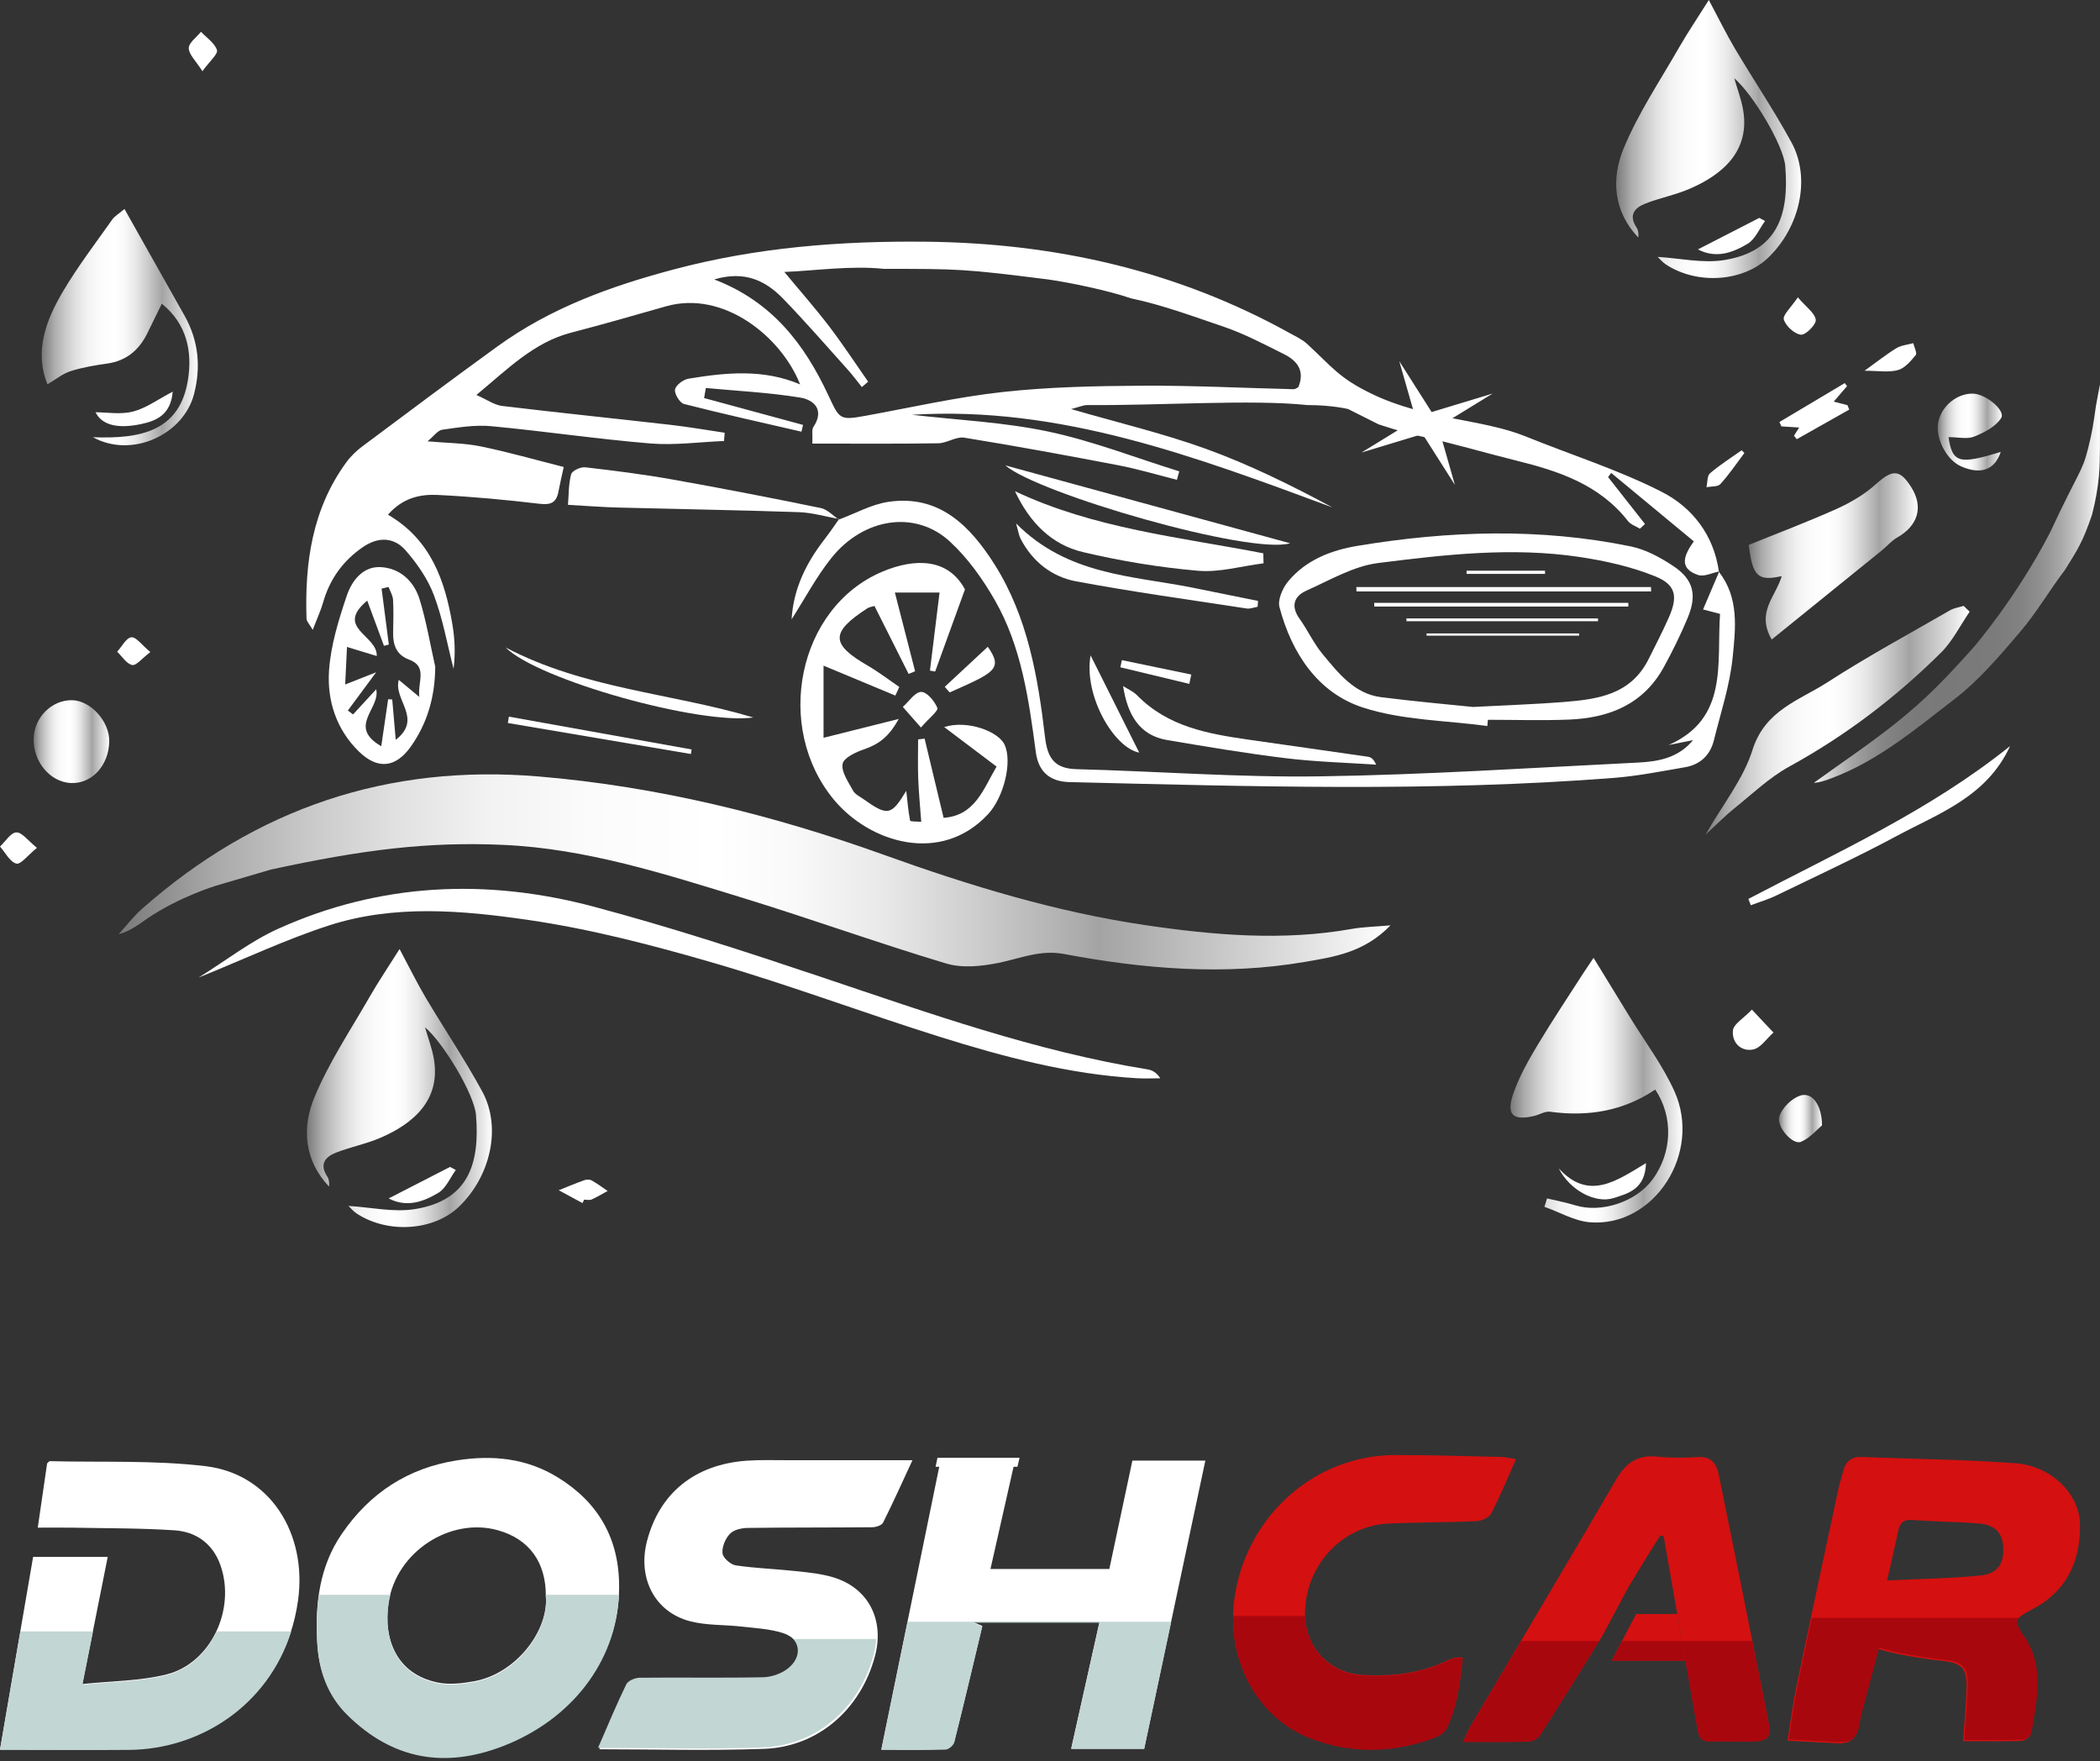
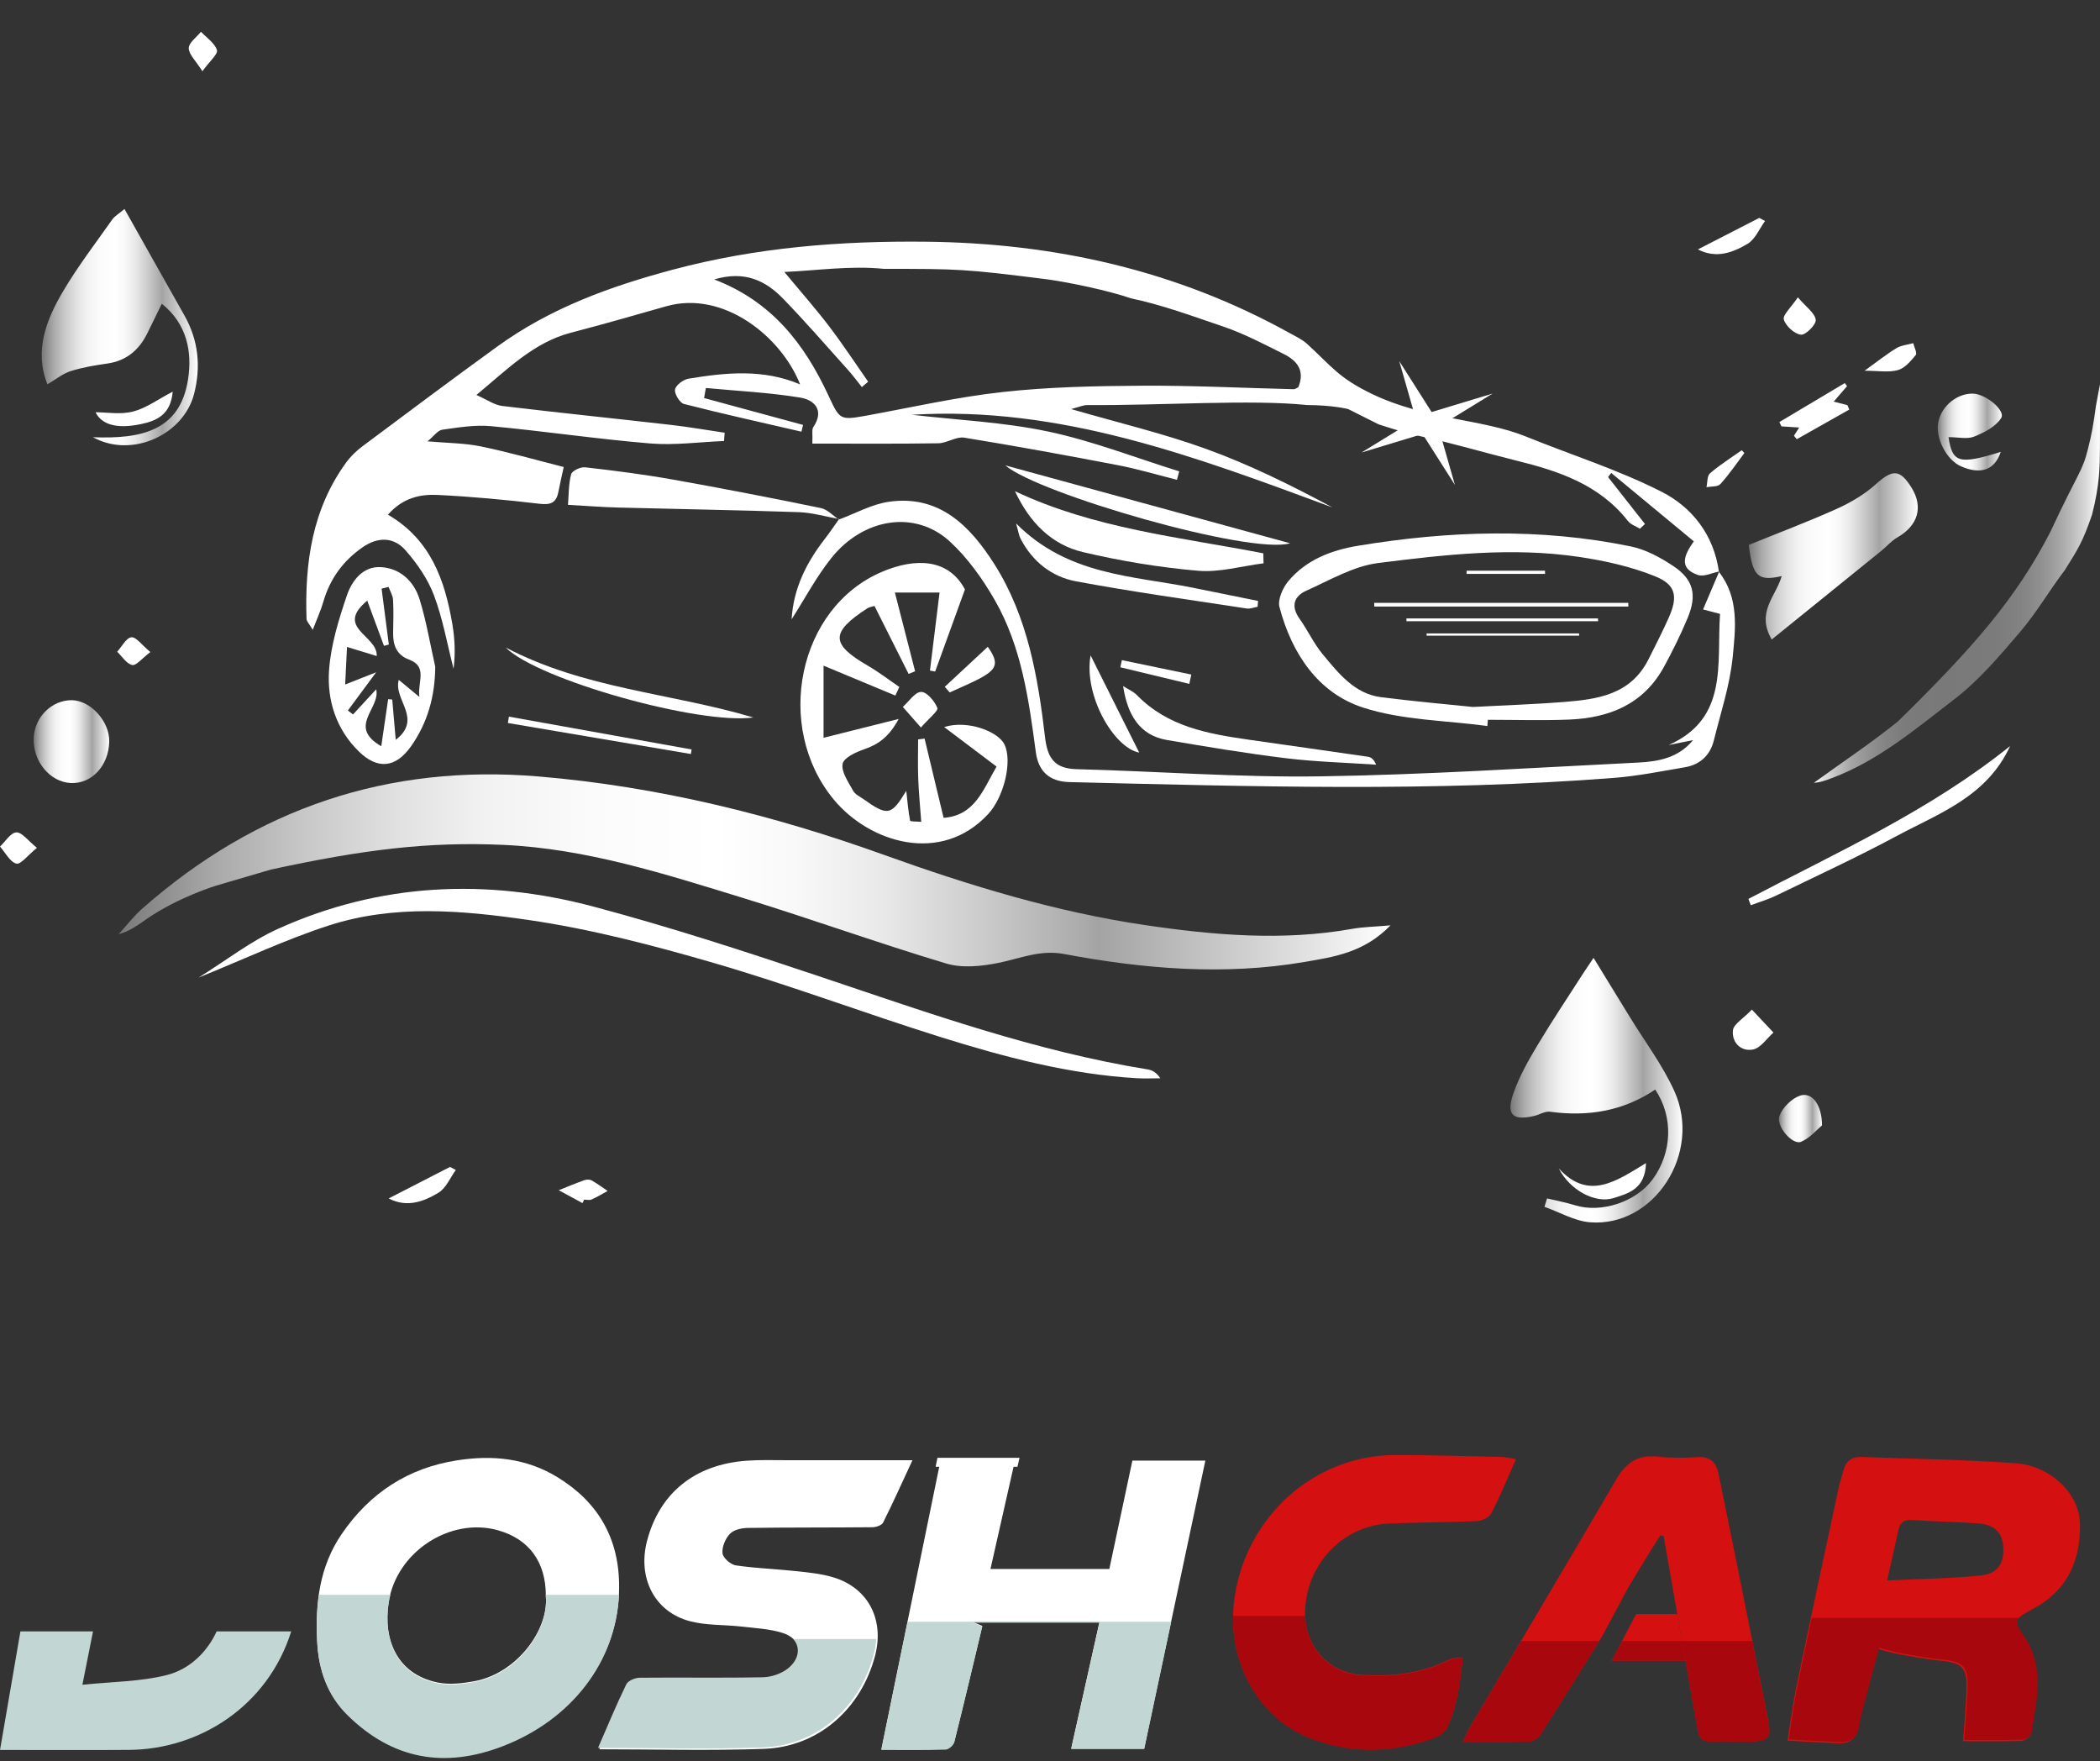
<svg xmlns="http://www.w3.org/2000/svg" width="285" height="239" viewBox="0 0 285 239" fill="none">
  <rect x="0" y="0" width="285" height="239" fill="#333333" stroke="none" />
  <path d="M84.024 215.389C83.983 224.828 77.908 233.093 68.239 236.826C60.36 239.866 53.262 238.654 47.124 232.587C44.429 229.924 43.248 226.535 43.049 222.769C42.774 217.579 43.344 212.59 46.361 208.164C50.199 202.534 55.405 199.19 62.002 198.154C66.817 197.397 71.457 197.84 75.735 200.483C81.207 203.864 84.064 208.776 84.024 215.389ZM74.077 216.565C74.099 211.947 71.801 208.806 67.537 207.625C61.094 205.842 53.799 210.554 52.741 217.425C51.99 222.306 53.757 227.155 59.425 228.3C60.993 228.616 62.727 228.417 64.332 228.128C70.121 227.086 74.493 221.153 74.077 216.565Z" fill="white" />
  <path d="M74.072 216.396C74.072 216.49 74.08 216.581 74.08 216.677C74.498 221.265 70.126 227.2 64.334 228.24C62.73 228.528 60.995 228.73 59.428 228.412C53.759 227.266 51.993 222.415 52.743 217.537C52.802 217.147 52.886 216.768 52.984 216.394H43.285C42.973 218.5 42.934 220.67 43.052 222.878C43.251 226.644 44.43 230.033 47.126 232.696C53.267 238.766 60.363 239.977 68.241 236.935C77.605 233.321 83.594 225.458 84.005 216.394H74.072V216.396Z" fill="#C2D6D4" />
-   <path d="M0.005 237.352C1.486 228.743 2.975 220.083 4.495 211.247H14.62C13.48 216.97 12.381 222.478 11.18 228.503C15.139 228.083 18.979 228.103 22.599 227.198C28.607 225.695 32.042 218.369 29.911 212.357C28.875 209.438 26.597 207.84 23.706 207.645C19.152 207.339 14.575 207.377 10.009 207.286C8.478 207.256 6.946 207.281 5.125 207.281C5.592 204.077 6.001 201.274 6.395 198.561C6.577 198.404 6.668 198.257 6.756 198.26C13.808 198.437 20.921 198.108 27.898 198.94C36.699 199.992 41.708 208.126 40.449 217.152C38.675 229.881 28.253 237.258 17.506 237.342C11.758 237.385 6.008 237.349 0 237.349L0.005 237.352Z" fill="white" />
  <path d="M29.404 221.356C28.081 224.224 25.679 226.523 22.601 227.292C18.98 228.197 15.141 228.177 11.183 228.597C11.677 226.111 12.155 223.716 12.624 221.356H2.771C1.841 226.756 0.92 232.115 0.003 237.446C6.011 237.446 11.758 237.481 17.508 237.438C27.04 237.365 36.311 231.551 39.524 221.356H29.404Z" fill="#C2D6D4" />
  <path d="M81.343 237.344C82.659 234.332 83.83 231.489 85.171 228.733C85.415 228.232 86.359 227.835 86.982 227.83C92.557 227.772 98.137 227.878 103.713 227.767C104.867 227.744 106.207 227.289 107.113 226.57C109.226 224.891 108.793 222.385 106.23 221.573C104.451 221.009 102.519 220.92 100.647 220.705C98.3 220.435 95.866 220.569 93.61 219.97C88.83 218.702 86.51 214.107 87.806 209.11C89.494 202.602 94.272 198.71 101.311 198.199C103.142 198.065 104.99 198.133 106.83 198.131C112.452 198.123 118.076 198.131 123.834 198.131C122.471 201.067 121.218 203.859 119.85 206.593C119.661 206.97 118.898 207.22 118.399 207.225C112.769 207.279 107.137 207.243 101.506 207.319C100.672 207.329 99.609 207.552 99.072 208.106C98.452 208.743 97.963 209.896 98.054 210.756C98.12 211.386 99.156 212.296 99.857 212.4C102.608 212.805 105.4 212.896 108.168 213.194C109.812 213.371 111.485 213.543 113.062 214.014C117.825 215.432 120.067 219.755 118.746 224.714C116.829 231.924 111.03 237.023 103.722 237.294C96.322 237.567 88.903 237.354 81.343 237.354V237.344Z" fill="white" />
  <path d="M107.674 222.4C108.653 223.526 108.464 225.172 106.933 226.386C106.028 227.104 104.687 227.559 103.533 227.582C97.958 227.693 92.38 227.587 86.802 227.645C86.178 227.653 85.235 228.05 84.992 228.548C83.648 231.305 82.477 234.15 81.163 237.16C88.724 237.16 96.142 237.372 103.543 237.099C110.85 236.831 116.649 231.73 118.566 224.519C118.758 223.796 118.874 223.085 118.918 222.395H107.676L107.674 222.4Z" fill="#C2D6D4" />
  <path d="M153.683 198.182H163.584C160.811 211.235 158.06 224.181 155.282 237.246H145.377C146.654 231.528 147.901 225.949 149.208 220.099H132.073C132.457 220.261 132.844 220.423 133.311 220.618C132.059 225.85 130.824 231.093 129.51 236.313C129.404 236.738 128.749 237.302 128.336 237.317C125.499 237.406 122.66 237.363 119.612 237.363C122.308 224.204 124.963 211.242 127.632 198.223H137.735C136.615 203.18 135.515 208.043 134.421 212.889H150.553C151.616 207.891 152.642 203.068 153.681 198.182H153.683Z" fill="white" />
  <path d="M137.686 198.521C137.703 198.45 137.718 198.379 137.735 198.306H127.633C127.618 198.376 127.603 198.447 127.588 198.521H137.686Z" fill="#C2D6D4" stroke="white" stroke-miterlimit="10" />
  <path d="M123.177 220.051C121.993 225.827 120.807 231.614 119.612 237.446C122.66 237.446 125.499 237.489 128.336 237.4C128.749 237.388 129.401 236.824 129.51 236.396C130.824 231.174 132.059 225.931 133.311 220.701C132.846 220.506 132.457 220.344 132.073 220.182H149.208C147.901 226.032 146.654 231.614 145.377 237.329H155.282C156.51 231.553 157.733 225.802 158.953 220.051H123.177Z" fill="#C2D6D4" />
  <path d="M266.413 236.255C266.585 233.85 266.794 231.68 266.88 229.505C267.008 226.321 266.41 225.618 263.308 225.324C261.366 225.14 255.998 224.254 254.888 223.693C254.19 226.311 253.355 229.404 252.539 232.499C252.374 233.121 252.256 233.761 252.15 234.396C251.894 235.941 250.971 236.612 249.5 236.543C247.308 236.44 245.116 236.316 242.596 236.182C243 233.678 243.295 231.273 243.787 228.911C245.654 219.935 247.581 210.974 249.5 202.009C249.675 201.189 249.95 200.395 250.159 199.583C250.496 198.273 251.294 197.638 252.63 197.692C259.61 197.962 266.602 198.033 273.565 198.546C278.318 198.898 282.208 202.666 282.285 206.766C282.363 211.007 281.04 214.801 277.44 217.365C276.771 217.843 276.038 218.228 275.319 218.627C273.344 219.735 273.12 220.127 274.458 222.039C277.43 226.285 276.249 230.82 275.541 235.327C275.484 235.694 274.771 236.199 274.347 236.215C271.784 236.298 269.218 236.255 266.415 236.255H266.413ZM256.109 214.442C260.643 214.224 264.772 214.189 268.863 213.764C271.169 213.524 272.005 212.087 271.865 209.854C271.747 207.95 270.704 206.88 268.482 206.71C265.48 206.483 262.464 206.455 259.46 206.242C258.34 206.164 257.853 206.634 257.629 207.659C257.179 209.727 256.706 211.791 256.111 214.444L256.109 214.442Z" fill="#D51010" />
  <path d="M273.979 219.529H245.881C245.229 222.602 244.582 225.675 243.942 228.75C243.45 231.112 243.155 233.518 242.751 236.021C245.273 236.155 247.463 236.282 249.655 236.383C251.127 236.451 252.052 235.784 252.305 234.236C252.411 233.599 252.529 232.961 252.694 232.339C253.511 229.241 254.342 226.15 255.044 223.533C256.153 224.094 261.522 224.982 263.463 225.164C266.566 225.457 267.163 226.161 267.035 229.345C266.949 231.52 266.738 233.69 266.568 236.095C269.373 236.095 271.939 236.135 274.5 236.054C274.921 236.042 275.637 235.533 275.694 235.167C276.402 230.66 277.583 226.125 274.611 221.879C273.774 220.683 273.548 220.083 273.979 219.529Z" fill="#A9070E" />
  <path d="M217.496 221.912C214.666 226.441 211.879 230.948 209.022 235.407C208.732 235.86 208.026 236.272 207.502 236.289C204.635 236.375 201.767 236.33 198.548 236.33C199.001 235.394 199.254 234.754 199.599 234.173C206.195 223.012 212.836 211.881 219.375 200.688C220.697 198.424 222.333 197.374 224.914 197.643C226.722 197.832 228.567 197.822 230.386 197.708C232.13 197.6 232.927 198.439 233.252 200.06C234.116 204.365 235.009 208.662 235.875 212.966C237.238 219.739 238.591 226.512 239.937 233.287C240.431 235.786 240.067 236.244 237.523 236.279C235.762 236.305 233.995 236.198 232.233 236.272C231.158 236.317 230.619 235.946 230.428 234.845C229.678 230.532 228.904 226.222 228.137 221.912L225.782 208.442L225.325 208.343C223.797 210.688 220.943 215.462 220.943 215.462L217.496 221.912Z" fill="#D51010" />
  <path d="M227.629 219.003H222.05L218.728 225.326H228.745L227.629 219.003Z" fill="#D51010" />
  <path d="M237.803 222.663H228.262C228.42 223.55 228.579 224.438 228.737 225.326C229.304 228.51 229.871 231.695 230.425 234.883C230.617 235.983 231.155 236.353 232.231 236.31C233.99 236.236 235.756 236.345 237.52 236.317C240.064 236.279 240.431 235.821 239.934 233.325C239.228 229.772 238.514 226.218 237.803 222.665V222.663Z" fill="#A9070E" />
  <path d="M228.262 222.663H220.129L218.728 225.326H228.737C228.579 224.438 228.42 223.55 228.262 222.663Z" fill="#A9070E" />
  <path d="M206.431 222.663C204.15 226.509 201.872 230.356 199.596 234.208C199.252 234.79 198.998 235.429 198.546 236.365C201.764 236.365 204.635 236.411 207.499 236.325C208.023 236.31 208.729 235.897 209.02 235.442C211.726 231.218 214.371 226.949 217.045 222.663H206.429H206.431Z" fill="#A9070E" />
  <path d="M205.74 197.995C204.536 200.688 203.572 203.073 202.389 205.337C202.091 205.906 201.104 206.364 200.413 206.396C196.452 206.579 192.481 206.551 188.519 206.72C182.238 206.988 177.275 212.246 177.113 218.685C176.995 223.319 180.26 226.996 184.858 227.266C188.925 227.507 192.906 227.074 196.641 225.213C196.919 225.074 197.229 224.985 197.534 224.925C197.768 224.879 198.016 224.914 198.521 224.914C198.152 228.286 197.77 231.541 196.321 234.512C196.011 235.15 195.089 235.605 194.355 235.868C188.945 237.798 183.505 237.916 178.08 235.911C170.687 233.174 166.309 225.172 167.554 216.72C169.176 205.709 178.395 197.474 189.262 197.433C194.109 197.416 198.956 197.583 203.803 197.689C204.34 197.702 204.871 197.853 205.737 197.995H205.74Z" fill="#D51010" />
  <path d="M197.532 224.992C197.227 225.053 196.917 225.142 196.639 225.281C192.904 227.142 188.923 227.572 184.856 227.334C180.43 227.074 177.248 223.655 177.12 219.267H167.35C167.203 226.765 171.415 233.513 178.08 235.979C183.503 237.984 188.945 237.865 194.355 235.936C195.089 235.675 196.011 235.218 196.321 234.58C197.77 231.606 198.149 228.354 198.521 224.982C198.016 224.982 197.768 224.944 197.534 224.992H197.532Z" fill="#A9070E" />
  <path d="M128.216 93.193C130.147 91.395 132.081 89.601 134.057 87.759C136.214 90.823 134.873 91.278 128.884 93.952C128.66 93.697 128.436 93.445 128.213 93.19L128.216 93.193Z" fill="white" />
  <path d="M124.981 98.712C123.874 97.454 123.2 96.684 122.525 95.918C123.356 95.185 124.175 93.897 125.013 93.883C125.779 93.868 126.84 95.127 127.213 96.057C127.369 96.447 126.084 97.446 124.981 98.716V98.712Z" fill="white" />
  <path d="M243.993 40.344C245.147 41.697 246.303 42.47 246.424 43.393C246.506 44.013 245.058 45.483 244.416 45.414C243.536 45.319 242.358 44.25 242.091 43.353C241.911 42.747 243.078 41.715 243.993 40.344Z" fill="white" />
  <path d="M253.042 50.308C254.691 49.122 255.972 48.097 257.356 47.251C258.02 46.846 258.882 46.781 259.655 46.562C259.787 47.113 260.205 47.915 259.996 48.17C259.322 48.991 258.506 49.965 257.573 50.217C256.299 50.563 254.869 50.304 253.045 50.304L253.042 50.308Z" fill="white" />
  <path d="M79.052 163.244C77.976 162.661 76.901 162.081 75.826 161.497C76.976 161.038 78.118 160.556 79.286 160.141C79.587 160.031 80.024 160.017 80.29 160.166C81.046 160.586 81.745 161.111 82.465 161.596C81.741 161.99 81.039 162.424 80.29 162.756C80.002 162.883 79.616 162.778 79.275 162.778L79.048 163.248L79.052 163.244Z" fill="white" />
  <path d="M5.014 115.041C3.768 116.048 2.814 117.336 2.218 117.179C1.345 116.949 0.727 115.687 0 114.866C0.738 114.177 1.458 112.97 2.221 112.944C2.988 112.919 3.793 114.064 5.014 115.041Z" fill="white" />
  <path d="M27.474 9.669C26.573 8.243 25.625 7.393 25.618 6.536C25.615 5.799 26.683 5.051 27.276 4.311C28.042 5.124 29.128 5.828 29.444 6.795C29.614 7.316 28.461 8.294 27.471 9.665L27.474 9.669Z" fill="white" />
  <path d="M152.256 89.572L161.677 91.527C161.588 91.95 161.496 92.37 161.407 92.793C158.289 92.041 155.17 91.294 152.047 90.543C152.115 90.218 152.186 89.897 152.253 89.572H152.256Z" fill="white" />
  <path d="M20.402 88.477C19.264 89.338 18.49 90.345 17.94 90.232C17.174 90.075 16.574 89.072 15.903 88.43C16.538 87.73 17.128 86.548 17.826 86.471C18.476 86.402 19.246 87.518 20.402 88.474V88.477Z" fill="white" />
  <path d="M236.737 61.469C235.669 62.888 234.672 64.373 233.484 65.678C233.122 66.079 232.238 65.977 231.592 66.109C231.738 65.463 231.674 64.558 232.068 64.223C233.416 63.07 234.924 62.118 236.375 61.09L236.737 61.465V61.469Z" fill="white" />
  <path d="M209.686 77.867H199.037C199.037 77.725 199.037 77.579 199.034 77.436H209.682C209.682 77.579 209.682 77.725 209.686 77.867Z" fill="white" />
-   <path d="M224.077 80.246H184.092C184.088 80.049 184.081 79.856 184.078 79.659H224.067C224.07 79.856 224.077 80.049 224.081 80.246H224.077Z" fill="white" />
  <path d="M220.993 82.302H186.511C186.508 82.135 186.501 81.967 186.497 81.795H220.983C220.986 81.963 220.99 82.131 220.993 82.302Z" fill="white" />
  <path d="M216.881 84.294H190.88C190.88 84.166 190.872 84.039 190.869 83.915H216.871C216.871 84.042 216.878 84.17 216.881 84.294Z" fill="white" />
  <path d="M214.312 86.249H193.612C193.612 86.147 193.604 86.048 193.604 85.946H214.305C214.305 86.048 214.309 86.147 214.312 86.249Z" fill="white" />
  <path d="M202.576 53.396L195.199 57.926L197.451 65.794L193.059 58.889L184.775 61.4L192.152 56.87L189.9 49.002L194.291 55.908L202.576 53.396Z" fill="white" />
-   <path d="M224.961 34.858C227.991 35.036 231.089 35.759 234.006 35.288C241.198 34.128 242.841 29.208 242.28 22.508C242.042 19.685 237.845 12.704 235.365 10.621C235.794 12.102 236.284 13.393 236.536 14.732C237.604 20.429 233.821 23.671 229.329 25.608C227.392 26.447 225.277 26.848 223.308 27.618C221.885 28.172 220.969 29.146 222.087 30.853C222.335 31.229 222.403 31.728 222.339 32.228C218.972 28.701 218.642 24.27 220.334 20.174C222.318 15.377 225.263 10.997 227.856 6.474C229.01 4.461 230.315 2.539 231.912 0C233.268 2.539 234.279 4.61 235.45 6.583C237.983 10.851 240.762 14.976 243.135 19.335C245.772 24.182 244.281 30.82 239.974 34.964C236.571 38.235 230.347 38.669 226.104 35.897C225.614 35.576 225.224 35.095 224.965 34.85L224.961 34.858Z" fill="url(#paint0_linear_611_168)" />
  <path d="M239.544 29.984C238.774 31.038 238.21 32.457 237.188 33.07C235.179 34.274 232.923 35.131 230.428 33.843C233.313 32.362 236.035 30.962 238.76 29.565C239.022 29.703 239.281 29.846 239.544 29.984Z" fill="white" />
-   <path d="M47.277 163.627C50.307 163.806 53.405 164.528 56.321 164.058C63.514 162.898 65.156 157.978 64.596 151.277C64.358 148.454 60.16 141.473 57.68 139.391C58.11 140.871 58.599 142.163 58.851 143.501C59.919 149.198 56.137 152.441 51.645 154.378C49.707 155.216 47.593 155.618 45.623 156.387C44.2 156.942 43.285 157.915 44.403 159.622C44.651 159.998 44.718 160.498 44.654 160.998C41.287 157.471 40.957 153.039 42.65 148.943C44.633 144.147 47.578 139.766 50.172 135.244C51.325 133.23 52.631 131.308 54.228 128.77C55.583 131.308 56.594 133.38 57.765 135.353C60.299 139.62 63.077 143.746 65.451 148.104C68.087 152.951 66.597 159.59 62.289 163.733C58.887 167.005 52.663 167.439 48.419 164.667C47.93 164.346 47.539 163.864 47.28 163.62L47.277 163.627Z" fill="url(#paint1_linear_611_168)" />
  <path d="M61.86 158.754C61.09 159.808 60.526 161.227 59.504 161.84C57.496 163.044 55.239 163.901 52.745 162.613C55.629 161.132 58.351 159.732 61.076 158.335C61.339 158.474 61.598 158.616 61.86 158.754Z" fill="white" />
  <path d="M233.334 77.539C232.362 77.721 231.266 78.297 230.443 78.017C227.721 77.094 228.605 75.241 229.875 73.454C226.053 70.292 222.36 67.231 218.666 64.171C218.524 64.357 218.382 64.543 218.24 64.733C219.908 66.856 221.575 68.975 223.247 71.098C223.016 71.313 222.785 71.524 222.558 71.74C222.008 71.397 221.309 71.178 220.933 70.693C217.048 65.718 211.456 63.898 205.832 62.508C201.563 61.45 196.628 59.999 192.902 59.218C190.418 58.698 187.086 57.573 187.086 57.573L182.967 55.505C182.967 55.505 180.831 54.962 177.421 54.962C169.838 54.163 157.419 55.042 147.573 54.962C147.012 54.958 146.448 55.228 145.366 55.505C151.82 57.376 157.87 58.806 163.689 60.911C169.583 63.044 175.246 65.846 180.831 68.847C162.319 62.001 143.911 55.027 123.75 56.279C129.924 56.993 136.183 57.271 142.243 58.551C148.279 59.827 154.112 62.114 160.038 63.956C159.935 64.339 159.832 64.722 159.729 65.101C157.082 64.438 154.456 63.646 151.781 63.132C144.826 61.797 137.857 60.517 130.867 59.386C129.757 59.207 128.515 60.13 127.33 60.148C121.702 60.236 116.075 60.188 110.245 60.188C110.305 58.912 110.149 58.299 110.376 57.956C111.973 55.575 110.404 54.243 108.623 53.952C104.39 53.255 100.075 53.051 95.796 52.646C95.715 53.102 95.636 53.554 95.555 54.01C100.029 55.224 104.504 56.439 108.982 57.654C108.911 57.96 108.84 58.266 108.769 58.573C103.446 57.343 98.113 56.165 92.823 54.812C92.255 54.666 91.499 53.419 91.613 52.846C91.733 52.241 92.734 51.501 93.44 51.384C98.504 50.545 103.585 50.031 108.584 52.157C106.072 45.749 98.23 39.329 90.396 41.561C86.099 42.787 81.802 44.02 77.476 45.147C72.466 46.453 68.943 50.034 64.656 53.594C66.083 54.221 67.084 54.955 68.152 55.082C75.773 56.001 83.409 56.778 91.038 57.65C93.483 57.931 95.91 58.354 98.347 58.715C98.319 59.091 98.291 59.463 98.262 59.838C94.916 59.973 91.545 60.447 88.231 60.17C81.018 59.572 73.84 58.5 66.633 57.825C64.458 57.621 62.212 58 60.023 58.306C59.412 58.39 58.891 59.171 58.021 59.882C60.729 60.123 63.024 60.115 65.231 60.568C68.971 61.334 72.654 62.391 76.508 63.365C76.291 64.361 76.011 65.539 75.784 66.725C75.493 68.256 74.705 68.53 73.208 68.355C68.634 67.811 64.036 67.385 59.437 67.159C57.074 67.042 54.707 67.505 52.649 69.836C58.436 73.198 60.384 78.713 61.399 84.739C61.733 86.716 61.814 88.733 61.555 90.746C60.697 87.409 60.097 83.969 58.894 80.77C58.057 78.549 56.605 76.456 55.037 74.668C53.43 72.837 51.283 72.823 49.218 74.253C46.567 76.087 44.772 78.538 43.864 81.704C43.541 82.831 43.037 83.907 42.441 85.461C41.965 84.64 41.611 84.312 41.6 83.969C41.344 76.346 42.384 69.052 46.993 62.738C47.6 61.906 48.377 61.162 49.197 60.55C55.271 56.012 61.342 51.471 67.481 47.025C74.709 41.788 82.806 38.859 91.371 36.575C102.701 33.556 114.102 32.673 125.687 32.797C143.073 32.986 159.619 36.652 175.015 45.187C175.842 45.647 176.732 46.051 177.421 46.686C180.816 49.819 181.713 51.282 186.16 53.434C193.434 56.953 201.173 56.829 207.059 59.218C213.223 61.72 219.613 63.73 225.528 66.739C229.609 68.814 232.596 72.553 233.288 77.608C233.281 77.612 233.345 77.557 233.345 77.557L233.334 77.539ZM96.935 37.918C104.812 40.93 109.202 46.748 112.42 53.641C113.942 56.902 113.953 57.055 117.462 56.417C123.668 55.29 129.845 53.875 136.098 53.189C142.371 52.5 148.722 52.372 155.038 52.336C161.883 52.296 168.727 52.646 175.572 52.81C175.796 52.813 176.023 52.617 176.204 52.533C177.148 50.231 175.977 48.911 174.22 48.035C171.531 46.697 168.845 45.271 166.017 44.312C161.883 42.915 157.774 41.379 153.516 40.486C150.323 39.391 145.082 38.319 142.243 37.918C130.867 36.481 130.097 36.481 119.96 36.481C115.386 36.01 110.695 36.732 106.445 36.9C108.588 39.486 110.639 41.806 112.516 44.264C114.375 46.7 116.06 49.276 117.82 51.789L116.969 52.522C116.327 51.723 115.716 50.891 115.031 50.133C112.136 46.912 109.294 43.637 106.285 40.533C103.911 38.082 101.076 36.685 96.932 37.914L96.935 37.918Z" fill="white" />
  <path d="M188.715 125.553C185.131 129.259 181.029 129.843 177.038 130.525C166.105 132.392 155.209 131.473 144.411 129.445C141.168 128.836 138.482 130.047 135.537 130.645C133.23 131.112 130.608 131.393 128.419 130.736C119.165 127.964 110.06 124.674 100.824 121.837C90.183 118.569 79.541 115.144 68.318 114.64C58.174 114.184 49.346 115.257 36.749 117.992L29.298 120.181C29.298 120.181 24.267 121.713 20.041 124.598C18.845 125.411 17.716 126.33 16.105 126.757C17.163 125.601 18.124 124.331 19.288 123.303C34.798 109.633 52.699 103.64 73.116 105.358C89.253 106.715 104.862 110.559 120.056 116.023C131.612 120.177 143.308 123.737 155.379 125.52C164.654 126.892 174.092 127.713 183.499 126.035C185 125.768 186.543 125.75 188.726 125.557L188.715 125.553Z" fill="url(#paint2_linear_611_168)" />
  <path d="M130.956 79.979C129.547 83.864 128.231 87.489 126.914 91.118C126.68 91.075 126.446 91.034 126.208 90.991C126.63 87.544 127.056 84.097 127.51 80.403H121.45C122.408 84.141 123.302 87.613 124.193 91.086C123.898 91.202 123.604 91.319 123.309 91.436C121.78 88.394 120.254 85.356 118.679 82.219C118.313 82.336 117.965 82.372 117.699 82.547C112.682 85.808 112.717 87.398 117.788 90.334C119.268 91.191 120.634 92.245 122.053 93.212C121.872 93.602 121.691 93.989 121.51 94.379C118.451 93.103 115.393 91.83 111.767 90.32V100.109C115.297 99.223 118.324 98.464 121.964 97.552C120.666 99.967 119.218 101.003 117.291 101.663C116.166 102.046 114.499 102.815 114.353 103.651C114.158 104.749 115.148 106.12 115.776 107.287C116.042 107.779 116.677 108.075 117.171 108.421C120.467 110.763 120.953 110.679 122.993 107.305C123.16 108.761 123.263 110.074 123.515 111.354C123.543 111.492 124.42 111.456 125.026 111.514C124.874 109.428 124.686 107.531 124.615 105.628C124.547 103.866 124.601 102.097 124.601 100.328C124.895 100.291 125.186 100.255 125.481 100.219C126.336 103.786 127.194 107.356 128.06 110.971C132.322 110.654 133.415 107.145 135.249 104.015C132.946 102.279 130.544 100.463 128.138 98.65C131.307 97.651 135.48 99.252 136.321 101.014C137.435 103.348 136.225 108.17 134.117 110.449C127.705 117.376 118.001 114.341 113.157 108.491C104.993 98.632 108.271 82.423 119.725 77.576C124.228 75.672 128.713 75.763 130.959 79.979H130.956Z" fill="white" />
  <path d="M26.949 132.643C30.76 130.269 34.032 127.705 37.693 126.049C51.581 119.768 66.034 119.152 80.56 123.018C91.01 125.797 101.325 129.167 111.593 132.614C126.127 137.491 140.572 142.648 155.748 145.103C156.358 145.201 156.937 145.5 157.469 146.31C156.415 146.31 155.361 146.361 154.311 146.303C145.11 145.766 136.25 143.414 127.504 140.671C117.306 137.472 107.272 133.694 97.021 130.707C88.671 128.274 80.184 126.056 71.615 124.812C62.684 123.518 53.49 122.712 44.645 125.571C38.829 127.453 33.244 130.097 26.949 132.643Z" fill="white" />
  <path d="M113.843 70.5C116.082 69.672 118.264 68.436 120.57 68.093C127.404 67.083 131.616 71.273 134.984 76.599C139.479 83.715 140.867 91.866 141.832 100.073C142.169 102.936 143.184 104.289 146.097 104.366C157.125 104.65 168.156 105.504 179.177 105.34C193.548 105.128 207.908 104.18 222.268 103.472C225.017 103.337 227.76 102.87 229.769 100.427C228.665 100.649 227.558 100.872 226.455 101.091C234.616 97.48 232.962 90.017 233.434 83.299C232.621 83.084 231.954 82.909 231.131 82.693C231.908 80.866 232.614 79.207 233.324 77.54C233.328 77.536 233.267 77.594 233.271 77.587C236.042 81.085 235.542 85.279 235.144 89.211C234.761 93.004 233.523 96.714 232.6 100.445C232.086 102.524 230.695 103.76 228.662 104.107C225.465 104.65 222.271 105.296 219.049 105.548C194.431 107.47 169.789 106.708 145.146 106.12C142.454 106.057 140.93 104.703 140.576 102.057C139.625 94.919 138.635 87.745 135.008 81.428C133.344 78.528 131.311 75.68 128.884 73.455C124.204 69.173 117.171 70.256 112.8 75.749C110.777 78.291 109.223 81.234 107.431 84.036C107.68 79.859 109.429 76.365 111.902 73.17C112.594 72.28 113.225 71.339 113.882 70.42L113.832 70.497L113.843 70.5Z" fill="white" />
  <path d="M201.85 98.512C196.202 97.743 190.319 97.739 184.968 96.003C178.897 94.029 175.313 88.701 173.642 82.373C173.379 81.373 174.082 79.776 174.823 78.882C177.272 75.931 180.731 74.644 184.297 74.053C196.627 72.014 209 71.609 221.316 74.141C223.342 74.556 225.336 75.636 227.093 76.807C229.843 78.638 230.343 80.731 229.027 83.875C228.083 86.129 227.001 88.332 225.83 90.473C223.019 95.612 218.346 97.414 212.96 97.637C209.288 97.786 205.604 97.666 201.925 97.666C201.9 97.95 201.875 98.231 201.854 98.516L201.85 98.512ZM199.902 95.926C205.026 95.653 208.613 95.543 212.19 95.255C216.764 94.887 221.299 94.307 223.74 89.43C224.676 87.559 225.638 85.692 226.486 83.777C227.721 80.99 227.476 79.36 224.684 78.222C221.412 76.887 217.86 76.099 214.362 75.574C205.225 74.203 196.081 75.253 187.019 76.398C183.676 76.821 180.483 78.722 177.303 80.14C175.646 80.881 175.125 82.216 176.367 83.952C177.474 85.506 178.286 87.3 179.496 88.755C181.654 91.349 183.815 94.132 187.416 94.595C192.064 95.189 196.737 95.594 199.91 95.926H199.902Z" fill="white" />
  <path d="M209.962 162.61C211.225 162.916 212.509 163.15 213.748 163.536C217.307 164.649 222.061 163.084 224.3 160.006C226.947 156.369 227.121 151.536 224.634 147.838C220.291 150.774 215.483 151.544 210.366 150.847C209.681 150.752 208.933 151.248 208.198 151.42C205.282 152.105 204.373 151.245 205.395 148.334C206.197 146.055 207.41 143.899 208.656 141.824C210.668 138.461 212.854 135.207 214.968 131.91C215.295 131.403 215.639 130.911 216.267 129.97C218.148 133.033 219.67 135.51 221.188 137.99C223.229 141.328 225.624 144.497 227.231 148.046C231.038 156.442 224.485 166.556 215.774 165.845C213.677 165.674 211.658 164.474 209.603 163.748C209.72 163.368 209.841 162.986 209.958 162.606L209.962 162.61Z" fill="url(#paint3_linear_611_168)" />
-   <path d="M284.991 52.157C284.991 54.718 285.012 59.211 284.991 60.852C284.962 63.223 284.991 65.652 283.915 69.847C282.674 73.494 281.964 74.588 280.239 77.335C278.135 80.103 276.368 83.16 274.119 85.789C271.372 89.003 268.573 92.311 265.266 94.849C260.029 98.88 254.901 103.224 248.61 105.576C247.83 105.868 247.052 106.174 246.169 106.215C249.976 103.457 253.901 100.849 257.562 97.899C261.363 94.835 263.868 92.278 267.87 87.803C267.87 87.803 273.625 81.154 278.238 72.218C282.141 63.829 282.559 64.151 283.383 60.852C283.915 58.722 284.093 57.628 284.448 55.075L284.991 52.157Z" fill="url(#paint4_linear_611_168)" />
+   <path d="M284.991 52.157C284.991 54.718 285.012 59.211 284.991 60.852C284.962 63.223 284.991 65.652 283.915 69.847C282.674 73.494 281.964 74.588 280.239 77.335C278.135 80.103 276.368 83.16 274.119 85.789C271.372 89.003 268.573 92.311 265.266 94.849C260.029 98.88 254.901 103.224 248.61 105.576C247.83 105.868 247.052 106.174 246.169 106.215C249.976 103.457 253.901 100.849 257.562 97.899C267.87 87.803 273.625 81.154 278.238 72.218C282.141 63.829 282.559 64.151 283.383 60.852C283.915 58.722 284.093 57.628 284.448 55.075L284.991 52.157Z" fill="url(#paint4_linear_611_168)" />
  <path d="M16.893 28.355C19.682 33.308 22.364 38.067 25.043 42.827C26.938 46.197 27.293 49.79 26.324 53.499C24.901 58.956 17.922 62.253 12.61 59.324C19.054 59.576 24.426 58.536 25.519 51.479C26.101 47.715 25.373 43.954 21.96 41.211C21.279 42.601 20.647 43.874 20.03 45.151C18.894 47.492 17.163 48.955 14.569 49.327C12.894 49.564 11.202 49.845 9.591 50.355C8.519 50.694 7.582 51.475 6.436 52.146C4.616 47.594 6.266 43.389 8.597 39.461C10.588 36.102 12.979 32.987 15.229 29.791C15.552 29.332 16.095 29.033 16.893 28.358V28.355Z" fill="url(#paint5_linear_611_168)" />
  <path d="M241.797 78.171C238.579 78.89 237.844 78.222 237.333 73.937C241.254 72.346 245.317 70.818 249.273 69.042C251.161 68.192 253.035 67.091 254.575 65.704C256.828 63.68 257.825 63.618 259.404 66.142C261.061 68.79 260.309 71.314 257.484 72.93C256.679 73.389 256.04 74.159 255.306 74.754C250.395 78.729 245.48 82.701 240.445 86.772C238.284 83.037 241.017 80.947 241.801 78.171H241.797Z" fill="url(#paint6_linear_611_168)" />
-   <path d="M267.309 82.999C266.028 84.867 264.992 86.993 263.423 88.55C257.264 94.667 250.426 99.843 242.833 104.012C240.118 105.5 237.791 107.743 235.339 109.712C234.104 110.705 232.986 111.853 231.457 113.265C233.834 109.107 236.598 105.7 237.83 101.779C239.54 96.334 244.192 95.043 247.996 92.585C253.403 89.094 259.066 86.027 264.637 82.813C265.19 82.492 265.872 82.405 266.496 82.211C266.769 82.474 267.039 82.737 267.312 82.996L267.309 82.999Z" fill="url(#paint7_linear_611_168)" />
  <path d="M59.069 90.48C59.037 94.525 58.011 98.088 55.79 101.251C53.703 104.22 51.237 104.45 48.686 101.951C45.649 98.978 44.375 95.065 44.655 90.973C44.893 87.548 45.951 84.123 47.058 80.844C47.749 78.79 49.254 76.799 51.713 76.952C54.303 77.113 56.191 78.856 56.957 81.355C57.869 84.327 58.384 87.431 59.072 90.48H59.069ZM51.741 101.258C52.1 98.811 52.391 96.841 52.678 94.872C52.863 94.886 53.047 94.901 53.232 94.915C53.374 96.564 53.519 98.213 53.707 100.383C57.429 97.509 53.349 94.959 54.122 92.249C55.073 93.041 55.815 93.657 56.908 94.562C56.666 92.464 58.072 90.444 55.499 89.492C53.846 88.879 53.324 87.559 53.352 85.874C53.381 84.378 53.427 82.879 53.342 81.387C53.31 80.796 52.948 80.224 52.735 79.64C52.419 79.717 52.103 79.793 51.788 79.87C52.114 82.401 52.444 84.929 52.77 87.46C52.55 87.519 52.33 87.573 52.11 87.632C51.369 85.626 50.624 83.62 49.84 81.497C45.365 85.213 51.273 86.187 51.127 89.014C49.818 88.613 48.608 88.244 47.093 87.781C47.004 89.583 46.93 91.108 46.845 92.876C48.292 92.308 49.364 91.884 51.049 91.221C49.449 93.383 48.331 94.894 47.21 96.407C47.444 96.586 47.679 96.761 47.913 96.94C48.92 95.849 49.928 94.755 51.056 93.529C51.66 96.152 47.1 98.555 51.738 101.254L51.741 101.258Z" fill="white" />
  <path d="M171.481 76.433C168.507 76.809 165.491 77.699 162.571 77.444C157.327 76.988 152.075 76.12 146.944 74.905C142.743 73.91 139.738 70.915 137.747 66.651C148.481 71.721 160.091 72.877 171.449 75.077C171.459 75.529 171.47 75.985 171.481 76.437V76.433Z" fill="white" />
  <path d="M113.893 70.427C112.069 70.102 110.252 69.559 108.421 69.493C100.235 69.212 92.042 69.081 83.853 68.866C81.728 68.811 79.606 68.639 77.083 68.501C77.193 67.184 77.15 65.711 77.512 64.35C77.64 63.872 78.793 63.336 79.414 63.406C83.395 63.861 87.38 64.368 91.326 65.072C98.035 66.265 104.727 67.567 111.409 68.939C112.285 69.117 113.037 69.96 113.846 70.496C113.846 70.5 113.896 70.423 113.896 70.423L113.893 70.427Z" fill="white" />
  <path d="M9.63 106.248C6.767 106.124 4.432 103.287 4.574 100.103C4.698 97.276 7.051 94.971 9.769 95.007C12.309 95.044 14.889 97.91 14.825 100.624C14.747 103.896 12.458 106.369 9.627 106.248H9.63Z" fill="url(#paint8_linear_611_168)" />
  <path d="M152.423 93.092C153.055 93.5 153.786 93.803 154.304 94.328C158.505 98.625 163.955 99.57 169.462 100.365C174.859 101.141 180.259 101.893 185.653 102.681C186.054 102.739 186.43 102.987 186.76 103.757C182.679 103.479 178.577 103.374 174.522 102.881C169.121 102.225 163.749 101.32 158.384 100.412C154.602 99.77 153.005 96.921 152.423 93.095V93.092Z" fill="white" />
  <path d="M137.907 71.032C144.908 78.068 153.64 78.101 161.847 79.738C164.814 80.329 167.773 80.938 170.736 81.54C170.714 81.803 170.697 82.069 170.675 82.332C170.179 82.416 169.664 82.638 169.192 82.565C161.46 81.38 153.704 80.311 146.015 78.874C142.761 78.265 140.118 76.219 138.5 73.086C138.28 72.663 138.219 72.152 137.9 71.036L137.907 71.032Z" fill="white" />
  <path d="M136.438 63.147C148.758 66.517 161.663 70.044 175.089 73.716C169.59 75.314 140.87 66.973 136.438 63.147Z" fill="white" />
  <path d="M237.28 121.971C249.38 115.618 261.888 109.997 272.799 101.229C269.626 108.119 263.183 110.333 257.449 113.411C252.084 116.293 246.552 118.849 241.073 121.505C239.963 122.044 238.763 122.391 237.607 122.829C237.5 122.544 237.39 122.26 237.284 121.975L237.28 121.971Z" fill="white" />
  <path d="M264.439 59.317C264.971 62.833 265.901 63.052 271.528 61.316C270.726 63.763 268.817 64.456 266.124 63.27C264.112 62.384 262.569 59.295 263.073 57.158C263.573 55.02 265.62 53.379 267.735 53.408C269.481 53.434 272.231 55.699 271.585 56.724C270.843 57.902 269.282 58.693 267.923 59.24C266.972 59.623 265.755 59.313 264.442 59.313L264.439 59.317Z" fill="url(#paint9_linear_611_168)" />
  <path d="M68.624 87.857C79.368 93.493 91.02 94.014 102.236 97.352C94.92 98.376 73.041 92.26 68.624 87.857Z" fill="white" />
  <path d="M247.279 152.689C246.63 153.226 245.661 154.407 244.426 154.929C243.276 155.414 240.984 152.799 241.502 151.402C241.928 150.253 243.184 149.024 244.323 148.655C245.892 148.148 247.251 149.848 247.275 152.689H247.279Z" fill="url(#paint10_linear_611_168)" />
  <path d="M250.671 52.394C250.139 53.014 249.603 53.634 248.862 54.495C249.621 54.692 250.171 54.831 250.721 54.973C250.803 55.174 250.888 55.374 250.969 55.575C248.595 56.913 246.222 58.256 243.848 59.594C243.72 59.437 243.596 59.277 243.468 59.12C243.656 58.821 243.844 58.526 244.174 58.008C243.294 57.953 242.528 57.902 241.765 57.854C241.673 57.657 241.581 57.461 241.488 57.264L250.363 51.978C250.465 52.117 250.568 52.259 250.671 52.398V52.394Z" fill="white" />
  <path d="M148.009 88.927C150.429 93.767 152.622 98.147 154.609 102.119C151.174 101.477 147.037 94.365 148.009 88.927Z" fill="white" />
  <path d="M93.759 102.308C85.481 100.908 77.203 99.507 68.925 98.103C68.971 97.815 69.017 97.526 69.063 97.238C77.327 98.723 85.595 100.207 93.859 101.692C93.827 101.896 93.795 102.1 93.763 102.308H93.759Z" fill="white" />
  <path d="M211.548 158.539C215.622 162.996 219.397 160.22 223.385 157.817C223.282 161.329 221.022 161.927 218.964 162.569C216.53 163.324 213.102 161.555 211.548 158.543V158.539Z" fill="white" />
  <path d="M237.755 136.991C238.976 138.286 239.828 139.194 240.683 140.102C239.771 140.905 238.955 142.192 237.929 142.4C236.325 142.725 235.009 141.507 235.183 139.807C235.272 138.953 236.567 138.231 237.755 136.991Z" fill="white" />
  <path d="M12.966 55.936C14.488 55.936 16.365 56.279 18.054 55.841C19.839 55.382 21.442 54.182 23.44 53.142C23.17 56.282 21.247 57.096 19.133 57.544C15.719 58.27 13.739 57.533 12.966 55.932V55.936Z" fill="white" />
  <defs>
    <linearGradient id="paint0_linear_611_168" x1="219.337" y1="18.868" x2="244.441" y2="18.868" gradientUnits="userSpaceOnUse">
      <stop stop-color="#797979" />
      <stop offset="0.02" stop-color="#868686" />
      <stop offset="0.08" stop-color="#ABABAB" />
      <stop offset="0.15" stop-color="#C9C9C9" />
      <stop offset="0.22" stop-color="#E1E1E1" />
      <stop offset="0.29" stop-color="#F2F2F2" />
      <stop offset="0.37" stop-color="#FBFBFB" />
      <stop offset="0.47" stop-color="white" />
      <stop offset="0.53" stop-color="#F9F9F9" />
      <stop offset="0.6" stop-color="#E9E9E9" />
      <stop offset="0.67" stop-color="#CFCFCF" />
      <stop offset="0.76" stop-color="#AAAAAA" />
      <stop offset="0.77" stop-color="#A3A3A3" />
      <stop offset="0.94" stop-color="#E4E4E4" />
      <stop offset="1" stop-color="white" />
    </linearGradient>
    <linearGradient id="paint1_linear_611_168" x1="41.653" y1="147.637" x2="66.757" y2="147.637" gradientUnits="userSpaceOnUse">
      <stop stop-color="#797979" />
      <stop offset="0.02" stop-color="#868686" />
      <stop offset="0.08" stop-color="#ABABAB" />
      <stop offset="0.15" stop-color="#C9C9C9" />
      <stop offset="0.22" stop-color="#E1E1E1" />
      <stop offset="0.29" stop-color="#F2F2F2" />
      <stop offset="0.37" stop-color="#FBFBFB" />
      <stop offset="0.47" stop-color="white" />
      <stop offset="0.53" stop-color="#F9F9F9" />
      <stop offset="0.6" stop-color="#E9E9E9" />
      <stop offset="0.67" stop-color="#CFCFCF" />
      <stop offset="0.76" stop-color="#AAAAAA" />
      <stop offset="0.77" stop-color="#A3A3A3" />
      <stop offset="0.94" stop-color="#E4E4E4" />
      <stop offset="1" stop-color="white" />
    </linearGradient>
    <linearGradient id="paint2_linear_611_168" x1="16.095" y1="118.302" x2="188.715" y2="118.302" gradientUnits="userSpaceOnUse">
      <stop stop-color="#797979" />
      <stop offset="0.02" stop-color="#868686" />
      <stop offset="0.08" stop-color="#ABABAB" />
      <stop offset="0.15" stop-color="#C9C9C9" />
      <stop offset="0.22" stop-color="#E1E1E1" />
      <stop offset="0.29" stop-color="#F2F2F2" />
      <stop offset="0.37" stop-color="#FBFBFB" />
      <stop offset="0.47" stop-color="white" />
      <stop offset="0.53" stop-color="#F9F9F9" />
      <stop offset="0.6" stop-color="#E9E9E9" />
      <stop offset="0.67" stop-color="#CFCFCF" />
      <stop offset="0.76" stop-color="#AAAAAA" />
      <stop offset="0.77" stop-color="#A3A3A3" />
      <stop offset="0.94" stop-color="#E4E4E4" />
      <stop offset="1" stop-color="white" />
    </linearGradient>
    <linearGradient id="paint3_linear_611_168" x1="204.991" y1="147.926" x2="228.338" y2="147.926" gradientUnits="userSpaceOnUse">
      <stop stop-color="#797979" />
      <stop offset="0.02" stop-color="#868686" />
      <stop offset="0.08" stop-color="#ABABAB" />
      <stop offset="0.15" stop-color="#C9C9C9" />
      <stop offset="0.22" stop-color="#E1E1E1" />
      <stop offset="0.29" stop-color="#F2F2F2" />
      <stop offset="0.37" stop-color="#FBFBFB" />
      <stop offset="0.47" stop-color="white" />
      <stop offset="0.53" stop-color="#F9F9F9" />
      <stop offset="0.6" stop-color="#E9E9E9" />
      <stop offset="0.67" stop-color="#CFCFCF" />
      <stop offset="0.76" stop-color="#AAAAAA" />
      <stop offset="0.77" stop-color="#A3A3A3" />
      <stop offset="0.94" stop-color="#E4E4E4" />
      <stop offset="1" stop-color="white" />
    </linearGradient>
    <linearGradient id="paint4_linear_611_168" x1="246.172" y1="80.614" x2="285.001" y2="80.614" gradientUnits="userSpaceOnUse">
      <stop stop-color="white" />
      <stop offset="0.03" stop-color="#E1E1E1" />
      <stop offset="0.08" stop-color="#C1C1C1" />
      <stop offset="0.13" stop-color="#A6A6A6" />
      <stop offset="0.19" stop-color="#929292" />
      <stop offset="0.25" stop-color="#848484" />
      <stop offset="0.32" stop-color="#7B7B7B" />
      <stop offset="0.45" stop-color="#797979" />
      <stop offset="0.63" stop-color="#7B7B7B" />
      <stop offset="0.72" stop-color="#828282" />
      <stop offset="0.79" stop-color="#8F8F8F" />
      <stop offset="0.85" stop-color="#A2A2A2" />
      <stop offset="0.9" stop-color="#BABABA" />
      <stop offset="0.95" stop-color="#D8D8D8" />
      <stop offset="1" stop-color="white" />
    </linearGradient>
    <linearGradient id="paint5_linear_611_168" x1="5.656" y1="44.385" x2="26.842" y2="44.385" gradientUnits="userSpaceOnUse">
      <stop stop-color="#797979" />
      <stop offset="0.02" stop-color="#868686" />
      <stop offset="0.08" stop-color="#ABABAB" />
      <stop offset="0.15" stop-color="#C9C9C9" />
      <stop offset="0.22" stop-color="#E1E1E1" />
      <stop offset="0.29" stop-color="#F2F2F2" />
      <stop offset="0.37" stop-color="#FBFBFB" />
      <stop offset="0.47" stop-color="white" />
      <stop offset="0.53" stop-color="#F9F9F9" />
      <stop offset="0.6" stop-color="#E9E9E9" />
      <stop offset="0.67" stop-color="#CFCFCF" />
      <stop offset="0.76" stop-color="#AAAAAA" />
      <stop offset="0.77" stop-color="#A3A3A3" />
      <stop offset="0.94" stop-color="#E4E4E4" />
      <stop offset="1" stop-color="white" />
    </linearGradient>
    <linearGradient id="paint6_linear_611_168" x1="237.33" y1="75.494" x2="260.27" y2="75.494" gradientUnits="userSpaceOnUse">
      <stop stop-color="#797979" />
      <stop offset="0.02" stop-color="#868686" />
      <stop offset="0.08" stop-color="#ABABAB" />
      <stop offset="0.15" stop-color="#C9C9C9" />
      <stop offset="0.22" stop-color="#E1E1E1" />
      <stop offset="0.29" stop-color="#F2F2F2" />
      <stop offset="0.37" stop-color="#FBFBFB" />
      <stop offset="0.47" stop-color="white" />
      <stop offset="0.53" stop-color="#F9F9F9" />
      <stop offset="0.6" stop-color="#E9E9E9" />
      <stop offset="0.67" stop-color="#CFCFCF" />
      <stop offset="0.76" stop-color="#AAAAAA" />
      <stop offset="0.77" stop-color="#A3A3A3" />
      <stop offset="0.94" stop-color="#E4E4E4" />
      <stop offset="1" stop-color="white" />
    </linearGradient>
    <linearGradient id="paint7_linear_611_168" x1="231.453" y1="97.738" x2="267.309" y2="97.738" gradientUnits="userSpaceOnUse">
      <stop stop-color="#797979" />
      <stop offset="0.02" stop-color="#868686" />
      <stop offset="0.08" stop-color="#ABABAB" />
      <stop offset="0.15" stop-color="#C9C9C9" />
      <stop offset="0.22" stop-color="#E1E1E1" />
      <stop offset="0.29" stop-color="#F2F2F2" />
      <stop offset="0.37" stop-color="#FBFBFB" />
      <stop offset="0.47" stop-color="white" />
      <stop offset="0.53" stop-color="#F9F9F9" />
      <stop offset="0.6" stop-color="#E9E9E9" />
      <stop offset="0.67" stop-color="#CFCFCF" />
      <stop offset="0.76" stop-color="#AAAAAA" />
      <stop offset="0.77" stop-color="#A3A3A3" />
      <stop offset="0.94" stop-color="#E4E4E4" />
      <stop offset="1" stop-color="white" />
    </linearGradient>
    <linearGradient id="paint8_linear_611_168" x1="4.567" y1="100.628" x2="14.829" y2="100.628" gradientUnits="userSpaceOnUse">
      <stop stop-color="#797979" />
      <stop offset="0.02" stop-color="#868686" />
      <stop offset="0.08" stop-color="#ABABAB" />
      <stop offset="0.15" stop-color="#C9C9C9" />
      <stop offset="0.22" stop-color="#E1E1E1" />
      <stop offset="0.29" stop-color="#F2F2F2" />
      <stop offset="0.37" stop-color="#FBFBFB" />
      <stop offset="0.47" stop-color="white" />
      <stop offset="0.53" stop-color="#F9F9F9" />
      <stop offset="0.6" stop-color="#E9E9E9" />
      <stop offset="0.67" stop-color="#CFCFCF" />
      <stop offset="0.76" stop-color="#AAAAAA" />
      <stop offset="0.77" stop-color="#A3A3A3" />
      <stop offset="0.94" stop-color="#E4E4E4" />
      <stop offset="1" stop-color="white" />
    </linearGradient>
    <linearGradient id="paint9_linear_611_168" x1="262.977" y1="58.624" x2="271.677" y2="58.624" gradientUnits="userSpaceOnUse">
      <stop stop-color="#797979" />
      <stop offset="0.02" stop-color="#868686" />
      <stop offset="0.08" stop-color="#ABABAB" />
      <stop offset="0.15" stop-color="#C9C9C9" />
      <stop offset="0.22" stop-color="#E1E1E1" />
      <stop offset="0.29" stop-color="#F2F2F2" />
      <stop offset="0.37" stop-color="#FBFBFB" />
      <stop offset="0.47" stop-color="white" />
      <stop offset="0.53" stop-color="#F9F9F9" />
      <stop offset="0.6" stop-color="#E9E9E9" />
      <stop offset="0.67" stop-color="#CFCFCF" />
      <stop offset="0.76" stop-color="#AAAAAA" />
      <stop offset="0.77" stop-color="#A3A3A3" />
      <stop offset="0.94" stop-color="#E4E4E4" />
      <stop offset="1" stop-color="white" />
    </linearGradient>
    <linearGradient id="paint10_linear_611_168" x1="241.431" y1="151.778" x2="247.279" y2="151.778" gradientUnits="userSpaceOnUse">
      <stop stop-color="#797979" />
      <stop offset="0.02" stop-color="#868686" />
      <stop offset="0.08" stop-color="#ABABAB" />
      <stop offset="0.15" stop-color="#C9C9C9" />
      <stop offset="0.22" stop-color="#E1E1E1" />
      <stop offset="0.29" stop-color="#F2F2F2" />
      <stop offset="0.37" stop-color="#FBFBFB" />
      <stop offset="0.47" stop-color="white" />
      <stop offset="0.53" stop-color="#F9F9F9" />
      <stop offset="0.6" stop-color="#E9E9E9" />
      <stop offset="0.67" stop-color="#CFCFCF" />
      <stop offset="0.76" stop-color="#AAAAAA" />
      <stop offset="0.77" stop-color="#A3A3A3" />
      <stop offset="0.94" stop-color="#E4E4E4" />
      <stop offset="1" stop-color="white" />
    </linearGradient>
  </defs>
</svg>